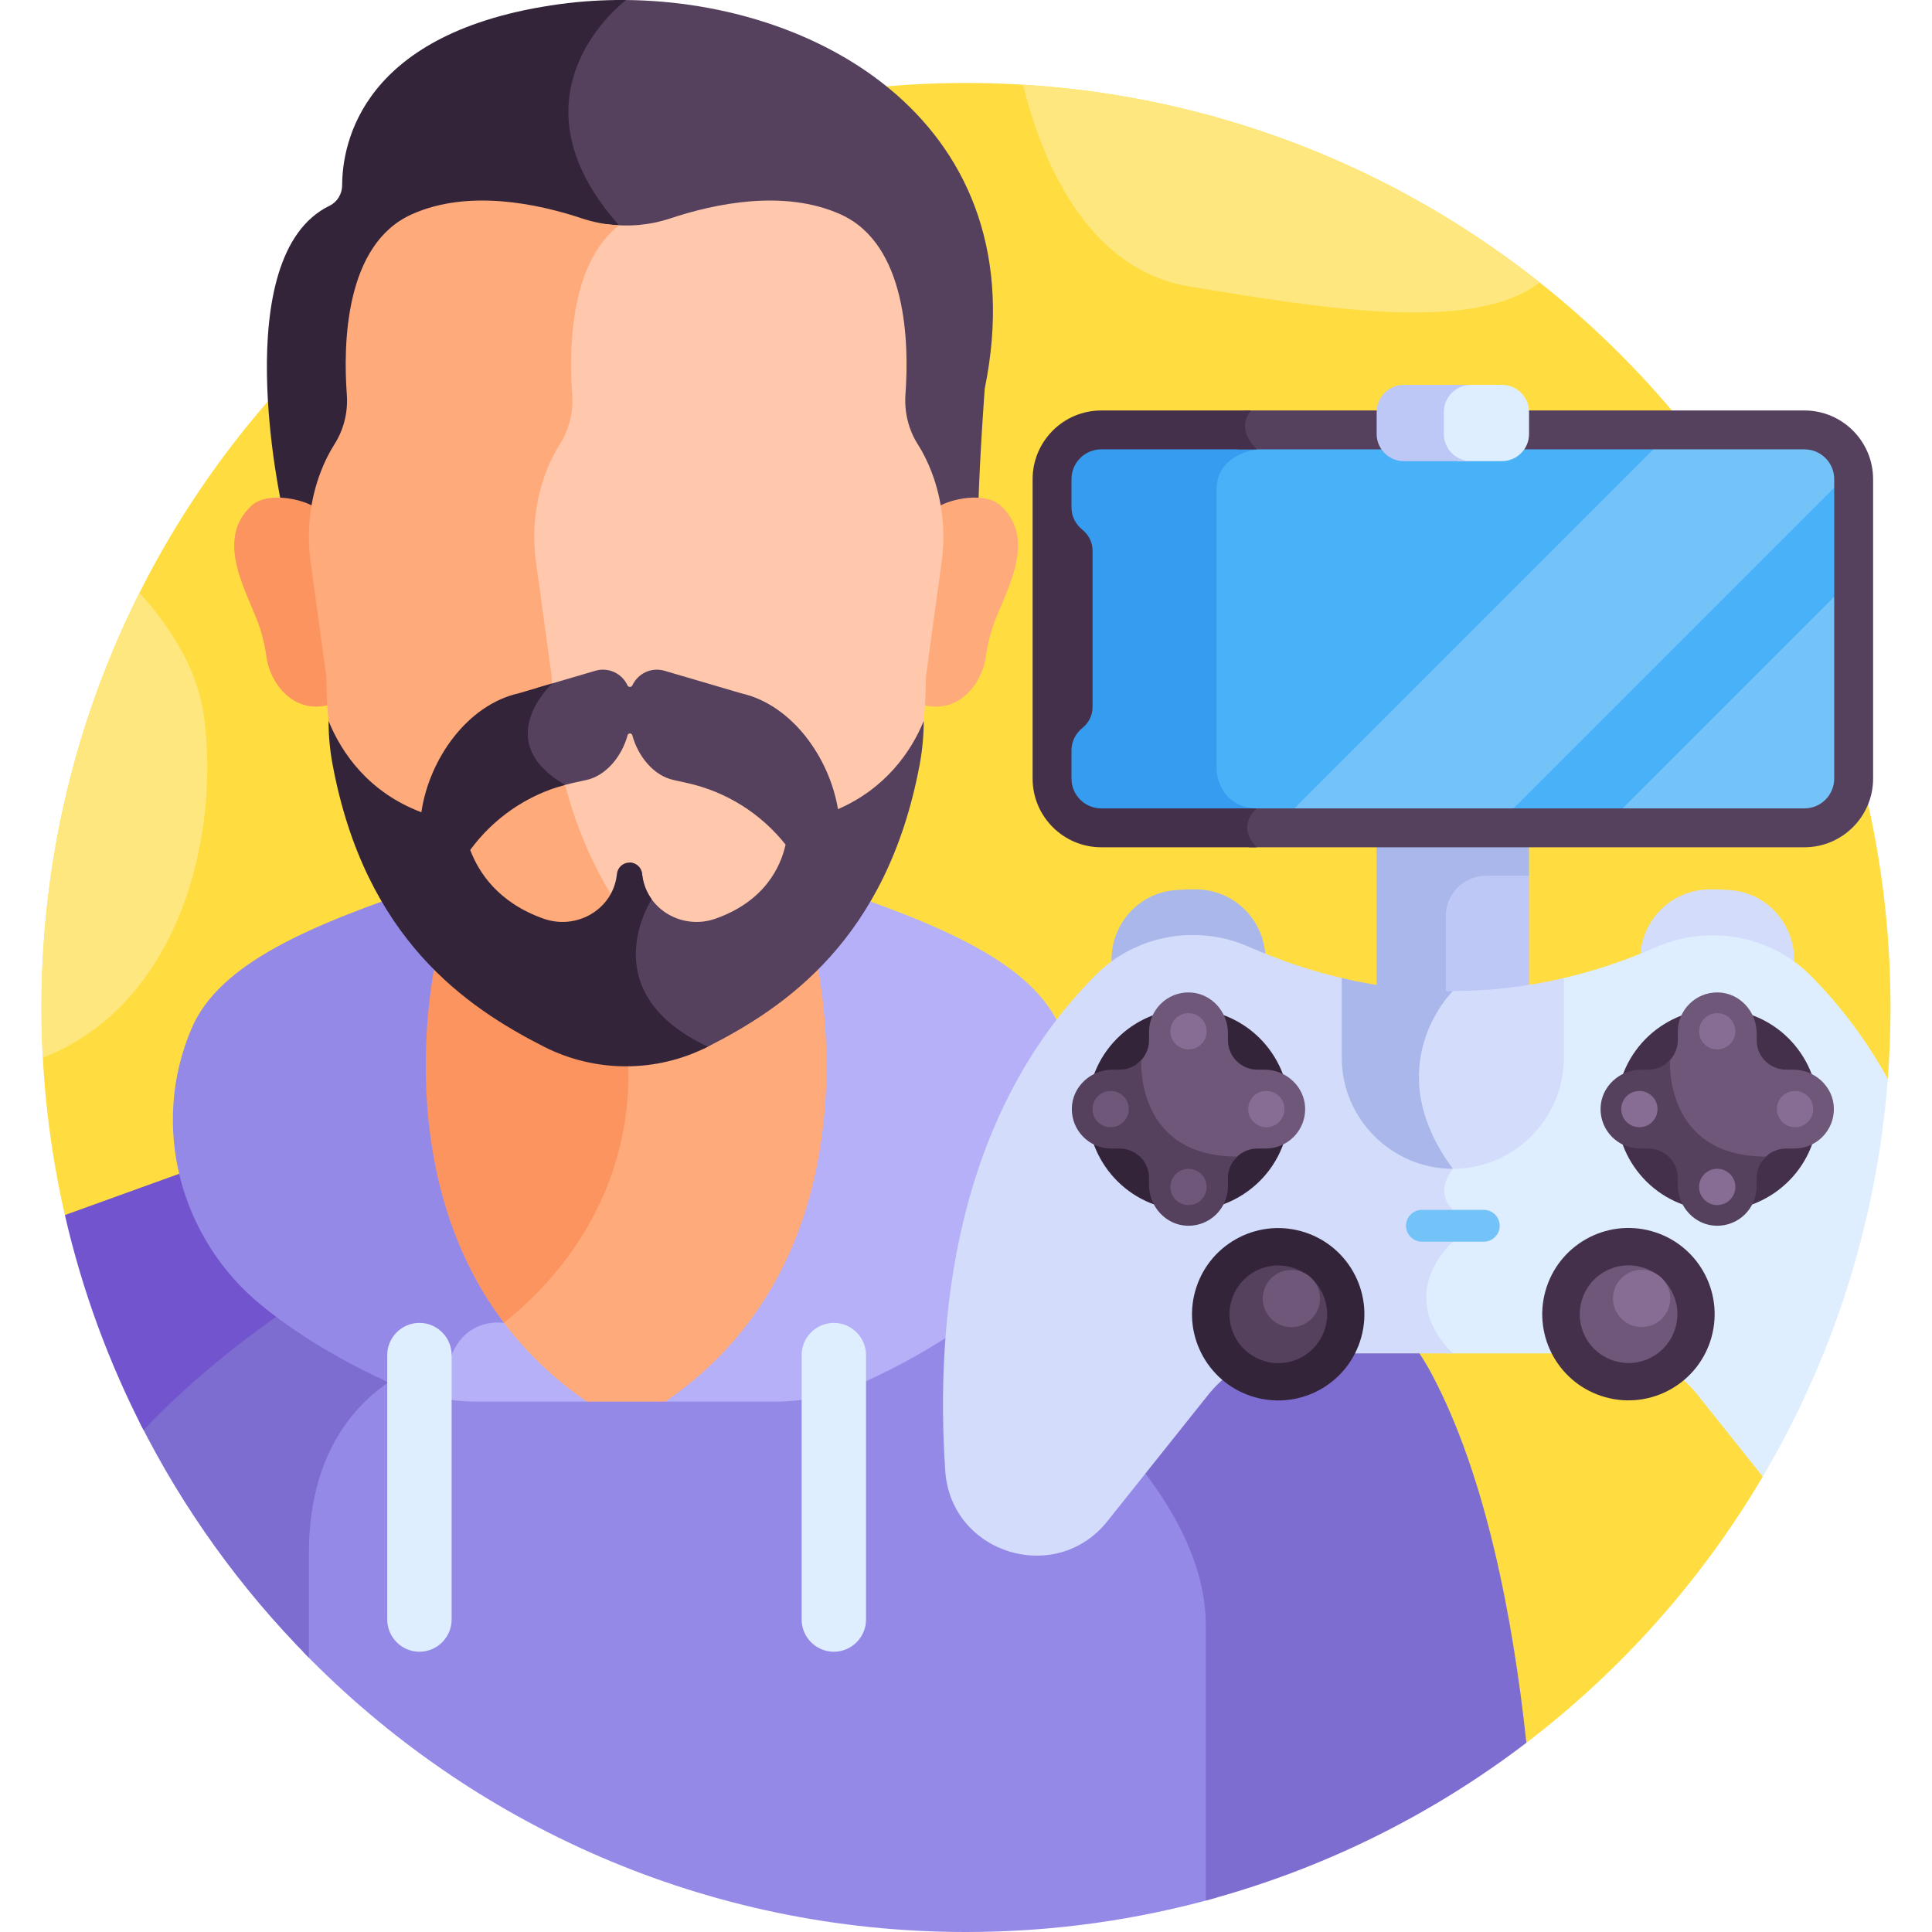
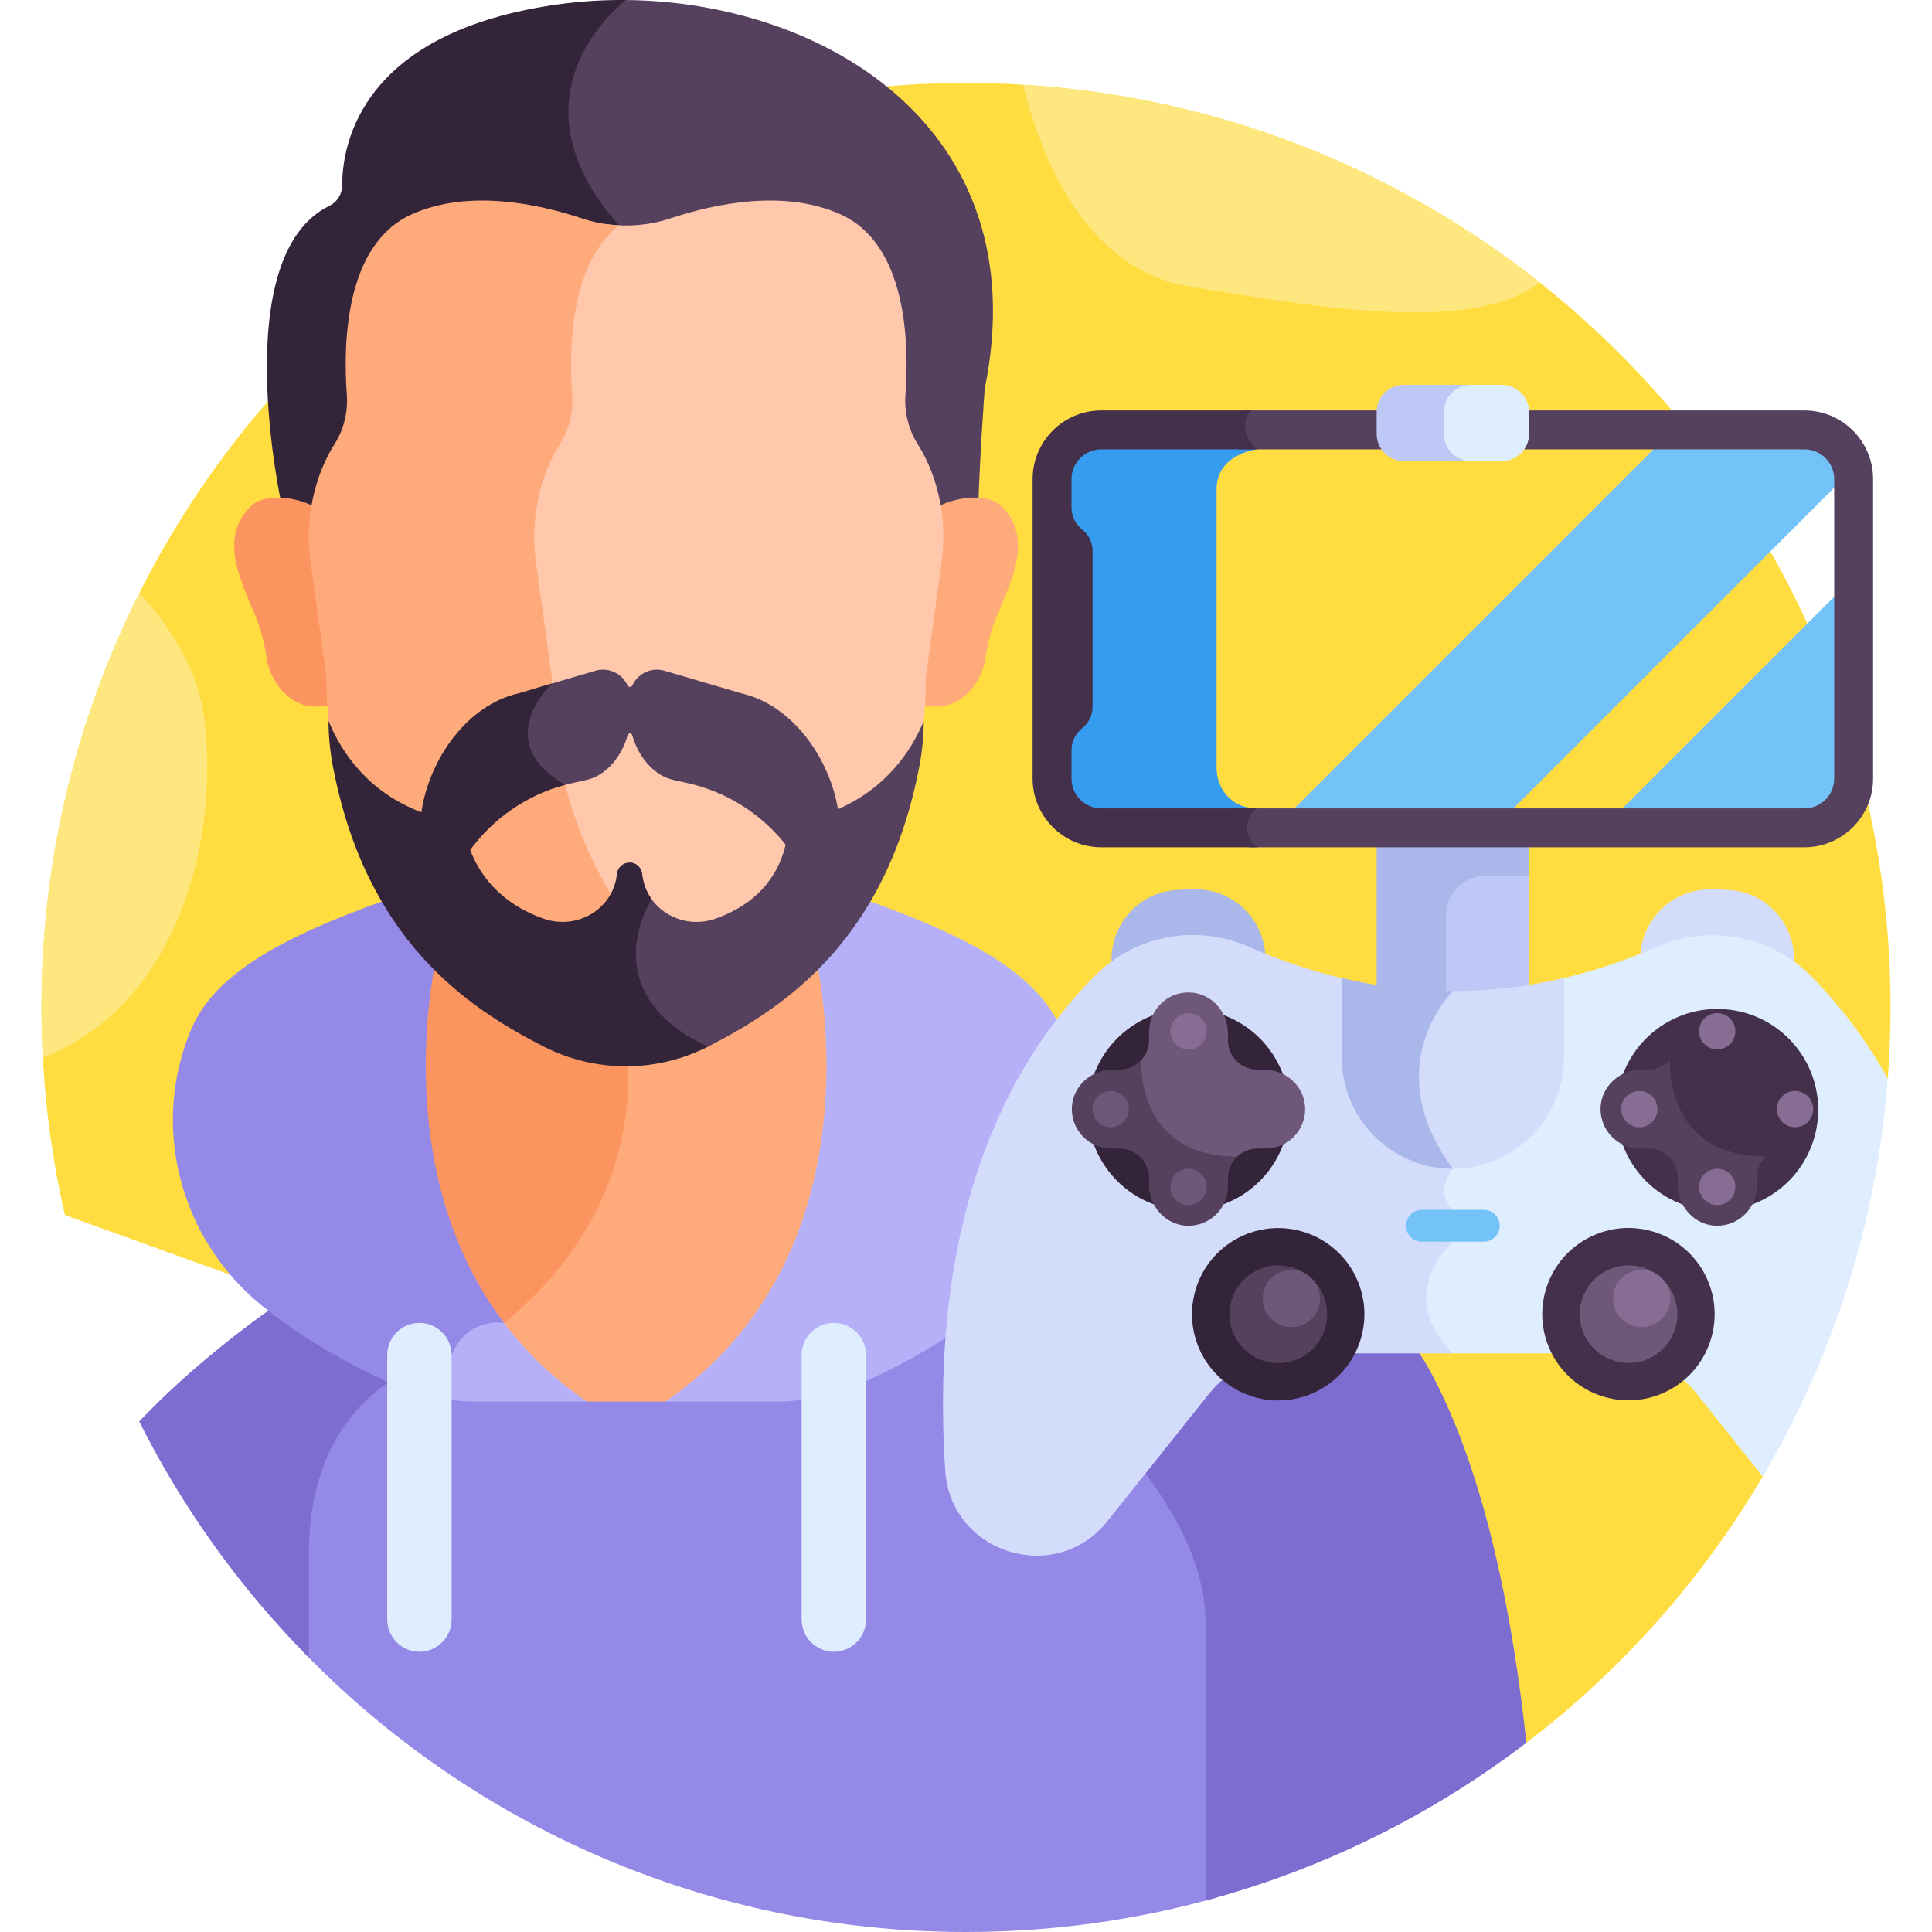
<svg xmlns="http://www.w3.org/2000/svg" id="Layer_1" enable-background="new 0 0 511.993 511.993" height="512" viewBox="0 0 511.993 511.993" width="512">
  <g>
    <path d="m17.198 321.998 387.308 139.849c25.155-19.201 46.478-43.159 62.632-70.536l33.143-105.44c.475-6.231.717-12.527.717-18.88 0-135.311-109.691-245.002-245.002-245.002s-245.001 109.691-245.001 245.002c0 18.913 2.146 37.324 6.203 55.007z" fill="#ffdd40" />
    <path d="m240.03 294.28c.004-.003.007-.007.011-.01-.594-.163-1.195-.314-1.792-.472-.198-.053-.394-.109-.592-.161-.001.001-.003.002-.004.003-2.013-.529-4.036-1.04-6.084-1.513-10.152-10.152-12.726-29.399-13.189-42.865-5.298 6.171-10.858 11.333-16.171 15.459-10.352 8.038-23.126 12.405-36.282 12.405-.511 0-1.021-.019-1.532-.032l.057.306c.019.1 1.83 10.247-1.19 24.135-2.759 12.681-10.232 31.164-30.145 47.466-3.895-.401-10.99.982-14.507 8.793-2.082.464-7.769 1.998-14.138 5.874 4.144 2.448 7.931 4.347 11.114 5.686 5.661 2.379 11.695 3.585 17.936 3.585h17.685l4.325 1.5h20.79l4.325-1.5h17.684c6.24 0 12.274-1.206 17.936-3.585 12.525-5.265 34.355-19.151 50.771-41.411v-24.359c-8.759-3.66-17.723-6.763-27.008-9.304z" fill="#ffaa7b" />
    <path d="m113.474 249.262c-.464 13.466-3.037 32.713-13.19 42.865-2.076.479-4.128.999-6.169 1.535-.001-.001-.003-.002-.004-.003-.189.049-.376.103-.565.153-.604.16-1.212.314-1.814.479.004.003.008.007.012.01-9.355 2.562-18.383 5.695-27.206 9.394v23.865c12.769 17.453 28.871 29.779 41.336 36.908 7.48-4.366 13.809-5.364 13.809-5.364 4.096-10.247 13.877-8.532 13.877-8.532 40.038-32.366 32.367-73.449 32.367-73.449-13.156 0-25.93-4.366-36.281-12.405-5.313-4.123-10.874-9.285-16.172-15.456z" fill="#fc9460" />
    <path d="m253.812 342.355c-13.616 12.583-28.181 20.062-37.546 23.998-5.661 2.379-11.695 3.585-17.936 3.585h-17.684l-4.325 1.5c-7.442 0-13.348 0-20.79 0l-4.325-1.5h-17.684c-6.24 0-12.274-1.207-17.936-3.585-2.557-1.075-5.51-2.424-8.717-4.059-11.429 6.129-26.511 19.811-26.511 49.371v26.122c44.509 45.77 106.749 74.206 175.637 74.206 23.023 0 45.301-3.182 66.427-9.12 0-24.311 0-50.971 0-71.723.001-37.255-44.65-72.541-68.61-88.795z" fill="#9589e8" />
    <path d="m108.432 363.078c-8.794-4.34-19.831-10.983-30.321-20.661-11.388 7.721-27.483 19.766-41.22 34.286 11.648 23.218 26.884 44.322 44.969 62.601 0-9.397 0-18.784 0-27.64 0-29.763 15.423-42.945 26.572-48.586z" fill="#7e6dd1" />
    <path d="m404.506 461.847c-3.541-32.942-10.702-70.664-25.083-97.716-8.001-15.05-21.438-26.485-37.469-32.275l-67.829-24.496c1.249 2.519 2.099 6.246-.318 10.351-6.324 10.743-14.078 19.469-22.049 26.497 22.402 14.931 67.78 49.715 67.78 86.496v72.949c31.223-8.361 59.982-22.734 84.968-41.806z" fill="#7e6dd1" />
-     <path d="m58.047 317.711c-2.416-4.105-1.566-7.832-.318-10.351l-40.532 14.638c4.6 20.053 11.663 39.166 20.851 57.007 14.096-15.042 30.91-27.373 42.048-34.796-7.971-7.028-15.725-15.755-22.049-26.498z" fill="#7255ce" />
    <path d="m281.069 272.501c-7.411-17.292-31.448-27.399-63.093-37.994l-2.171 17.329s19.971 78.808-39.483 119.602h28.918c8.1 0 16.111-1.703 23.49-5.046 9.276-4.204 22.284-11.037 33.878-20.512 21.67-17.71 29.486-47.655 18.461-73.379z" fill="#b5b0f7" />
    <path d="m132.36 348.948c-4.002-.153-10.45 1.518-13.749 8.846-2.404.536-9.608 2.497-17.124 7.845.557.259 1.105.512 1.639.753 7.378 3.344 15.389 5.046 23.489 5.046h28.918c-9.698-6.653-17.27-14.321-23.173-22.49z" fill="#b5b0f7" />
    <path d="m133.56 350.575c-31.856-42.1-17.511-98.738-17.511-98.738l-2.171-17.329c-31.645 10.595-55.682 20.702-63.093 37.994-11.025 25.724-3.209 55.669 18.462 73.379 11.527 9.42 24.449 16.227 33.714 20.437 8.672-5.94 16.722-7.21 16.722-7.21 4.096-10.248 13.877-8.533 13.877-8.533z" fill="#9589e8" />
    <path d="m111.151 437.721c-4.692 0-8.532-3.839-8.532-8.532v-70.083c0-4.692 3.839-8.532 8.532-8.532 4.692 0 8.532 3.839 8.532 8.532v70.083c0 4.693-3.839 8.532-8.532 8.532z" fill="#deeeff" />
    <path d="m220.973 437.721c-4.693 0-8.532-3.839-8.532-8.532v-70.083c0-4.692 3.839-8.532 8.532-8.532 4.692 0 8.532 3.839 8.532 8.532v70.083c0 4.693-3.84 8.532-8.532 8.532z" fill="#deeeff" />
    <path d="m162.918.013c-.397.296-32.934 24.688-1.885 59.7.547.617 1.063 1.253 1.562 1.9 5.062.454 10.196-.123 15.071-1.744 11.725-3.899 30.11-7.804 45.098-1.06 17.641 7.938 16.164 32.221 15.19 45.659-.339 4.672.772 9.358 3.297 13.32 1.491 2.339 2.674 4.819 3.613 7.268 1.167 3.044 1.997 8.19 2.51 11.384 2.708-1.312 8.578-2.741 11.889-2.273.405-14.048 1.702-31.192 1.702-31.192 14.301-70.044-44.475-103.74-98.047-102.962z" fill="#55405e" />
    <path d="m148.384 1.087c-52.68 7.178-57.687 37.046-57.71 48.004-.005 2.298-1.278 4.428-3.345 5.433-27.402 13.33-12.628 79.577-12.628 79.577 2.752.184 7.632 1.298 9.78 2.339.526-3.274 1.385-8.497 2.598-11.612.924-2.374 2.079-4.772 3.524-7.038 2.506-3.932 3.647-8.569 3.307-13.206-.985-13.403-2.51-37.813 15.182-45.774 14.988-6.744 33.373-2.839 45.098 1.06 3.736 1.242 7.625 1.871 11.516 1.895-.533-.699-1.084-1.387-1.672-2.05-31.239-35.227 1.894-59.707 1.894-59.707-5.929-.058-11.812.298-17.544 1.079z" fill="#34243a" />
    <path d="m265.183 133.991c-4.103-3.76-13.276-1.854-16.81.448.774 4.821.818 9.753.149 14.623l-4.17 30.372c0 2.448-.077 4.85-.219 7.211 10.169 3.067 16.22-6.062 17.071-12.327.366-2.697.965-5.355 1.796-7.949 2.705-8.447 12.463-22.957 2.183-32.378z" fill="#ffaa7b" />
    <path d="m66.671 133.991c4.103-3.76 13.276-1.854 16.81.448-.774 4.821-.818 9.753-.149 14.623l4.17 30.372c0 2.448.077 4.85.219 7.211-10.169 3.067-16.22-6.062-17.071-12.327-.366-2.697-.965-5.355-1.796-7.949-2.705-8.447-12.463-22.957-2.183-32.378z" fill="#fc9460" />
    <path d="m246.864 125.056c-.939-2.449-2.122-4.929-3.613-7.268-2.525-3.962-3.636-8.648-3.297-13.32.973-13.439.451-39.721-17.19-47.659-14.987-6.744-33.372-2.839-45.096 1.059-5.438 1.808-11.2 2.318-16.823 1.543-10.873 11.213-11.092 32.169-10.244 43.711.348 4.745-.819 9.492-3.384 13.516-1.478 2.319-2.66 4.773-3.606 7.203-3.068 7.881-3.962 16.428-2.813 24.797l4.269 31.091c0 44.698 23.86 75.079 44.156 90.84 1.439 1.117 2.928 2.157 4.454 3.132 2.983-1.581 5.842-3.417 8.533-5.507 19.831-15.4 43.145-45.085 43.145-88.759l4.17-30.372c1.11-8.097.267-16.367-2.661-24.007z" fill="#ffc7ab" />
    <g>
      <path d="m189.372 268.193c-19.831-15.4-43.145-45.085-43.145-88.759l-4.171-30.379c-1.123-8.177-.249-16.529 2.749-24.229.924-2.374 2.079-4.772 3.524-7.038 2.506-3.932 3.647-8.569 3.307-13.206-.887-12.068-.583-34.673 12.398-44.87-3.331-.169-6.645-.781-9.846-1.845-11.725-3.899-30.109-7.803-45.096-1.059-17.692 7.96-18.166 34.371-17.181 47.774.341 4.637-.801 9.274-3.307 13.206-1.444 2.266-2.6 4.664-3.524 7.038-2.997 7.7-3.871 16.052-2.749 24.229l4.171 30.379c0 43.674 23.314 73.359 43.145 88.759 10.351 8.038 23.125 12.404 36.281 12.404 10.552 0 20.855-2.815 29.863-8.075-2.224-1.297-4.37-2.738-6.419-4.329z" fill="#ffaa7b" />
    </g>
    <path d="m271.114 22.467c4.509 18.366 16.14 48.901 44.155 53.468 32.729 5.336 75.04 12.835 92.731-1.093-38.077-30.162-85.328-49.236-136.886-52.375z" fill="#fee77f" />
    <path d="m54.033 189.772c-1.632-12.082-8.495-23.168-17.061-32.658-16.612 33.048-25.977 70.366-25.977 109.877 0 4.461.129 8.891.365 13.293 35.641-13.824 47.076-57.906 42.673-90.512z" fill="#fee77f" />
    <path d="m393.748 231.335c-6.182 0-11.239 5.058-11.239 11.239v24.444c0 1.795.433 3.49 1.191 4.997h14.332c3.946 0 7.175-3.228 7.175-7.174v-33.506z" fill="#bec8f7" />
    <path d="m383.149 265.852v-23.135c0-5.851 4.787-10.637 10.637-10.637h11.421v-13.66h-40.382v46.422c0 3.946 3.229 7.174 7.175 7.174h13.143c-1.25-1.743-1.994-3.869-1.994-6.164z" fill="#a9b7ea" />
-     <path d="m478.184 113.929h-150.154c.262 1.516 1.131 3.248 3.035 5.152 0 0-10.667 1.25-10.667 10.583v73.746c0 3.104 1.202 6.149 3.52 8.214 1.624 1.447 3.928 2.605 7.147 2.605 0 0-2.609 2.052-2.561 5.152h149.68c7.176 0 13.048-5.871 13.048-13.048v-79.357c0-7.176-5.871-13.047-13.048-13.047z" fill="#49b1f7" />
    <path d="m278.8 126.976v79.357c0 7.176 5.871 13.048 13.048 13.048h38.656c-.047-3.1 2.561-5.152 2.561-5.152-3.219 0-5.523-1.158-7.147-2.605-2.318-2.065-3.52-5.11-3.52-8.214v-73.746c0-9.333 10.667-10.583 10.667-10.583-1.904-1.904-2.773-3.636-3.035-5.152h-38.182c-7.176 0-13.048 5.871-13.048 13.047z" fill="#359cef" />
    <path d="m395.926 219.381 95.037-95.037c-1.226-5.926-6.503-10.416-12.779-10.416h-34.87l-105.452 105.453z" fill="#73c3f9" />
    <path d="m491.232 206.333v-53.346l-66.393 66.394h53.346c2.343 0 4.541-.635 6.447-1.727l4.874-4.874c1.091-1.906 1.726-4.104 1.726-6.447z" fill="#73c3f9" />
    <path d="m478.184 108.776h-148.496c-.589.925-1.084 2.069-1.217 3.417-.196 1.99.417 3.985 1.825 5.953-.776.236-1.587.545-2.395.934h150.283c4.361 0 7.896 3.535 7.896 7.896v79.357c0 4.361-3.535 7.896-7.896 7.896h-151.149c.962.534 1.988.941 3.09 1.186-.556.928-1.03 2.1-1.112 3.464-.117 1.946.574 3.843 2.041 5.654h147.131c10.036 0 18.2-8.164 18.2-18.2v-79.357c-.001-10.035-8.165-18.2-18.201-18.2z" fill="#55405e" />
    <path d="m398.033 101.995h-11.725c-2.529 1.287-4.275 3.911-4.275 6.93v6.351c0 3.018 1.746 5.642 4.275 6.929h11.725c3.946 0 7.175-3.229 7.175-7.174v-5.86c-.001-3.948-3.229-7.176-7.175-7.176z" fill="#deeeff" />
    <path d="m382.634 115.03v-5.86c0-3.947 3.229-7.175 7.175-7.175h-17.809c-3.946 0-7.175 3.229-7.175 7.175v5.86c0 3.946 3.229 7.174 7.175 7.174h17.809c-3.947 0-7.175-3.228-7.175-7.174z" fill="#bec8f7" />
    <path d="m333.065 214.229h-41.218c-4.361 0-7.896-3.535-7.896-7.896v-7.551c0-2.311 1.117-4.44 2.917-5.888 1.627-1.308 2.672-3.311 2.672-5.549v-41.381c0-2.238-1.046-4.241-2.672-5.549-1.801-1.448-2.917-3.577-2.917-5.887v-7.551c0-4.36 3.535-7.896 7.896-7.896h41.218c-4.727-4.726-3.108-8.399-1.533-10.305h-39.685c-10.036 0-18.2 8.165-18.2 18.2v79.357c0 10.036 8.164 18.2 18.2 18.2h41.218c-5.773-5.773 0-10.304 0-10.304z" fill="#45304c" />
    <path d="m222.072 214.433c-2.319-13.828-12.296-27.674-25.616-30.694l-20.359-5.981c-3.539-1.04-7.083.776-8.508 3.859-.26.563-1.047.563-1.307 0-1.425-3.082-4.969-4.898-8.508-3.859l-15.599 4.583c-3.532 3.986-12.203 16.293 5.013 25.934.184.103.356.21.537.315 1.326-.423 2.676-.788 4.05-1.091l3.637-.803c5.3-1.17 9.399-6.344 10.902-11.857.172-.633 1.072-.633 1.245 0 1.503 5.513 5.601 10.687 10.902 11.857l3.637.803c10.452 2.307 19.61 8.156 26.088 16.33-1.34 5.962-5.546 15.022-18.578 19.627-8.744 3.089-18.286-2.41-19.406-11.512-.014-.118-.028-.236-.041-.356-.184-1.698-1.605-3.002-3.335-3.002-.019 0-.036.005-.054.005 2.608 5.527 3.002 9.601 3.002 9.601s-16.31 24.572 14.817 39.186c.506.238.979.486 1.428.742.525-.244 1.054-.478 1.572-.742 20.374-10.373 47.462-28.396 56.126-74.757.713-3.812 1.075-7.689 1.075-11.567-3.3 8.136-10.156 17.929-22.72 23.379z" fill="#55405e" />
    <path d="m172.698 238.305c-1.304-1.811-2.201-3.956-2.497-6.363-.014-.118-.028-.236-.041-.356-.184-1.698-1.605-3.002-3.335-3.002-1.73 0-3.151 1.305-3.335 3.002-.013.12-.027.238-.041.356-1.12 9.102-10.662 14.602-19.406 11.512-12.031-4.251-17.206-12.302-19.431-18.205 6.113-8.361 14.933-14.507 25.118-17.251-19.229-11.137-4.673-25.659-3.389-26.882l-8.925 2.622c-13.583 3.08-23.696 17.417-25.751 31.513-13.897-5.24-21.131-15.636-24.6-24.2v.004c0 3.873.361 7.744 1.072 11.551 8.649 46.353 35.605 64.373 55.982 74.758 13.643 6.953 29.825 6.958 43.471.011-29.91-14.041-16.024-37.274-14.892-39.07z" fill="#34243a" />
    <path d="m330.969 252.348c1.46.644 2.921 1.25 4.383 1.839 0-10.082-8.077-18.333-18.158-18.493-2.019-.032-4.034.043-6.038.223-9.439.848-16.592 8.916-16.592 18.393v1.911c10.419-7.621 24.34-9.19 36.405-3.873z" fill="#a9b7ea" />
    <path d="m438.756 252.483c12.19-5.341 26.194-3.867 36.711 3.772v-1.943c0-9.477-7.153-17.545-16.592-18.393-2.003-.18-4.019-.255-6.037-.223-10.081.159-18.158 8.411-18.158 18.493 1.362-.55 2.722-1.113 4.076-1.706z" fill="#d3dcfb" />
    <path d="m479.915 258.63c-10.754-10.868-27.154-13.722-41.159-7.587-8.317 3.643-16.794 6.451-25.384 8.396v20.862c0 15.635-12.721 28.356-28.356 28.356-.727 0-1.444-.036-2.157-.09.259.378.524.757.798 1.138-1.817 2.481-3.527 7.208.28 11.345v7.529c-1.48 1.411-6.762 6.973-7.041 14.718-.192 5.333 2.038 10.494 6.622 15.357h44.282c8.555.166 16.591 4.133 21.926 10.823l17.412 21.834c18.496-31.345 30.226-67.158 33.143-105.44-5.375-9.662-12.068-18.854-20.366-27.241z" fill="#deeeff" />
    <path d="m385.016 329.054v-8.437c-5.137-5.137 0-10.879 0-10.879-.272-.368-.534-.734-.792-1.1-15.27-.422-27.564-12.966-27.564-28.336v-20.862c-8.561-1.939-17.138-4.762-25.691-8.531-13.81-6.086-30.051-3.152-40.687 7.556-37.246 37.497-42.476 91.116-39.786 131.308 1.469 21.956 29.255 30.558 42.975 13.354l26.834-33.649c5.335-6.69 13.371-10.656 21.926-10.823h42.784c-15.867-15.869.001-29.601.001-29.601z" fill="#d3dcfb" />
    <ellipse cx="455.073" cy="293.918" fill="#45304c" rx="26.73" ry="26.73" transform="matrix(.23 -.973 .973 .23 64.464 669.289)" />
    <g>
-       <path d="m475.19 283.463h-1.865c-4.306 0-7.797-3.491-7.797-7.797v-1.865c0-5.756-4.503-10.694-10.258-10.799-5.863-.107-10.65 4.613-10.65 10.452v2.212c0 2.567-1.246 4.837-3.16 6.258.001 3.002.564 11.724 6.658 18.24 4.43 4.737 10.798 7.218 18.928 7.396 1.419-1.931 3.7-3.189 6.279-3.189h2.212c5.839 0 10.56-4.787 10.452-10.65-.105-5.754-5.043-10.258-10.799-10.258z" fill="#6e5779" />
      <path d="m436.822 304.372c4.306 0 7.797 3.491 7.797 7.797v1.865c0 5.756 4.503 10.694 10.258 10.799 5.863.107 10.65-4.614 10.65-10.452v-2.212c0-2.237.948-4.249 2.457-5.671-27.137 0-25.422-25.568-25.422-25.568-1.425 1.553-3.466 2.533-5.74 2.533h-1.865c-5.756 0-10.694 4.503-10.799 10.258-.107 5.863 4.614 10.65 10.452 10.65h2.212z" fill="#55405e" />
    </g>
    <g fill="#876d93">
      <circle cx="455.073" cy="273.291" r="4.807" />
      <path d="m459.881 314.544c0 2.655-2.152 4.807-4.807 4.807s-4.807-2.152-4.807-4.807 2.152-4.807 4.807-4.807c2.654 0 4.807 2.152 4.807 4.807z" />
      <circle cx="434.447" cy="293.918" r="4.807" />
      <path d="m475.7 289.11c2.655 0 4.807 2.152 4.807 4.807s-2.152 4.807-4.807 4.807-4.807-2.152-4.807-4.807c0-2.654 2.152-4.807 4.807-4.807z" />
    </g>
    <ellipse cx="314.959" cy="293.918" fill="#34243a" rx="26.73" ry="26.73" transform="matrix(.23 -.973 .973 .23 -43.459 532.922)" />
    <path d="m335.075 283.463h-1.865c-4.306 0-7.797-3.491-7.797-7.797v-1.865c0-5.756-4.503-10.694-10.258-10.799-5.863-.107-10.65 4.613-10.65 10.452v2.212c0 2.567-1.246 4.837-3.16 6.258.001 3.002.564 11.724 6.658 18.24 4.43 4.737 10.798 7.219 18.928 7.396 1.419-1.931 3.7-3.189 6.279-3.189h2.212c5.839 0 10.56-4.787 10.452-10.65-.105-5.754-5.042-10.258-10.799-10.258z" fill="#6e5779" />
    <path d="m296.707 304.372c4.306 0 7.797 3.491 7.797 7.797v1.865c0 5.756 4.503 10.694 10.258 10.799 5.863.107 10.65-4.614 10.65-10.452v-2.212c0-2.237.948-4.249 2.457-5.671-27.137 0-25.422-25.568-25.422-25.568-1.425 1.553-3.466 2.533-5.74 2.533h-1.865c-5.756 0-10.694 4.503-10.799 10.258-.107 5.863 4.614 10.65 10.452 10.65h2.212z" fill="#55405e" />
    <circle cx="314.959" cy="273.291" fill="#876d93" r="4.807" />
    <path d="m319.766 314.544c0 2.655-2.152 4.807-4.807 4.807s-4.807-2.152-4.807-4.807 2.152-4.807 4.807-4.807 4.807 2.152 4.807 4.807z" fill="#6e5779" />
    <path d="m294.332 289.11c2.655 0 4.807 2.152 4.807 4.807s-2.152 4.807-4.807 4.807-4.807-2.152-4.807-4.807c0-2.654 2.152-4.807 4.807-4.807z" fill="#6e5779" />
-     <path d="m335.586 289.11c2.655 0 4.807 2.152 4.807 4.807s-2.152 4.807-4.807 4.807-4.807-2.152-4.807-4.807c-.001-2.654 2.152-4.807 4.807-4.807z" fill="#876d93" />
    <path d="m393.214 329.054h-16.395c-2.32 0-4.219-1.898-4.219-4.219 0-2.32 1.898-4.219 4.219-4.219h16.395c2.32 0 4.219 1.898 4.219 4.219-.001 2.32-1.899 4.219-4.219 4.219z" fill="#73c3f9" />
    <ellipse cx="338.611" cy="348.363" fill="#34243a" rx="22.833" ry="22.833" transform="matrix(.267 -.964 .964 .267 -87.498 581.698)" />
    <ellipse cx="431.421" cy="348.363" fill="#45304c" rx="22.833" ry="22.833" transform="matrix(.267 -.964 .964 .267 -19.462 671.14)" />
    <ellipse cx="431.421" cy="348.363" fill="#6e5779" rx="12.938" ry="12.938" transform="matrix(.924 -.383 .383 .924 -100.473 191.615)" />
    <ellipse cx="434.881" cy="344.191" fill="#876d93" rx="7.583" ry="7.583" transform="matrix(.924 -.383 .383 .924 -98.613 192.622)" />
    <path d="m383.57 262.617c-3.405 3.906-17.508 22.612.085 47.085.452.021.905.035 1.361.035 16.19 0 29.436-13.246 29.436-29.436v-21.114c-10.157 2.388-20.476 3.547-30.882 3.43z" fill="#d3dcfb" />
    <path d="m385.016 262.637-.001-.002c-9.752.002-19.583-1.122-29.435-3.439v21.106c0 16.19 13.246 29.436 29.436 29.436-20.232-27.354 0-47.101 0-47.101z" fill="#a9b7ea" />
    <ellipse cx="338.611" cy="348.363" fill="#55405e" rx="12.938" ry="12.938" transform="matrix(.924 -.383 .383 .924 -107.537 156.098)" />
    <ellipse cx="342.072" cy="344.191" fill="#6e5779" rx="7.583" ry="7.583" transform="matrix(.924 -.383 .383 .924 -105.678 157.105)" />
  </g>
</svg>